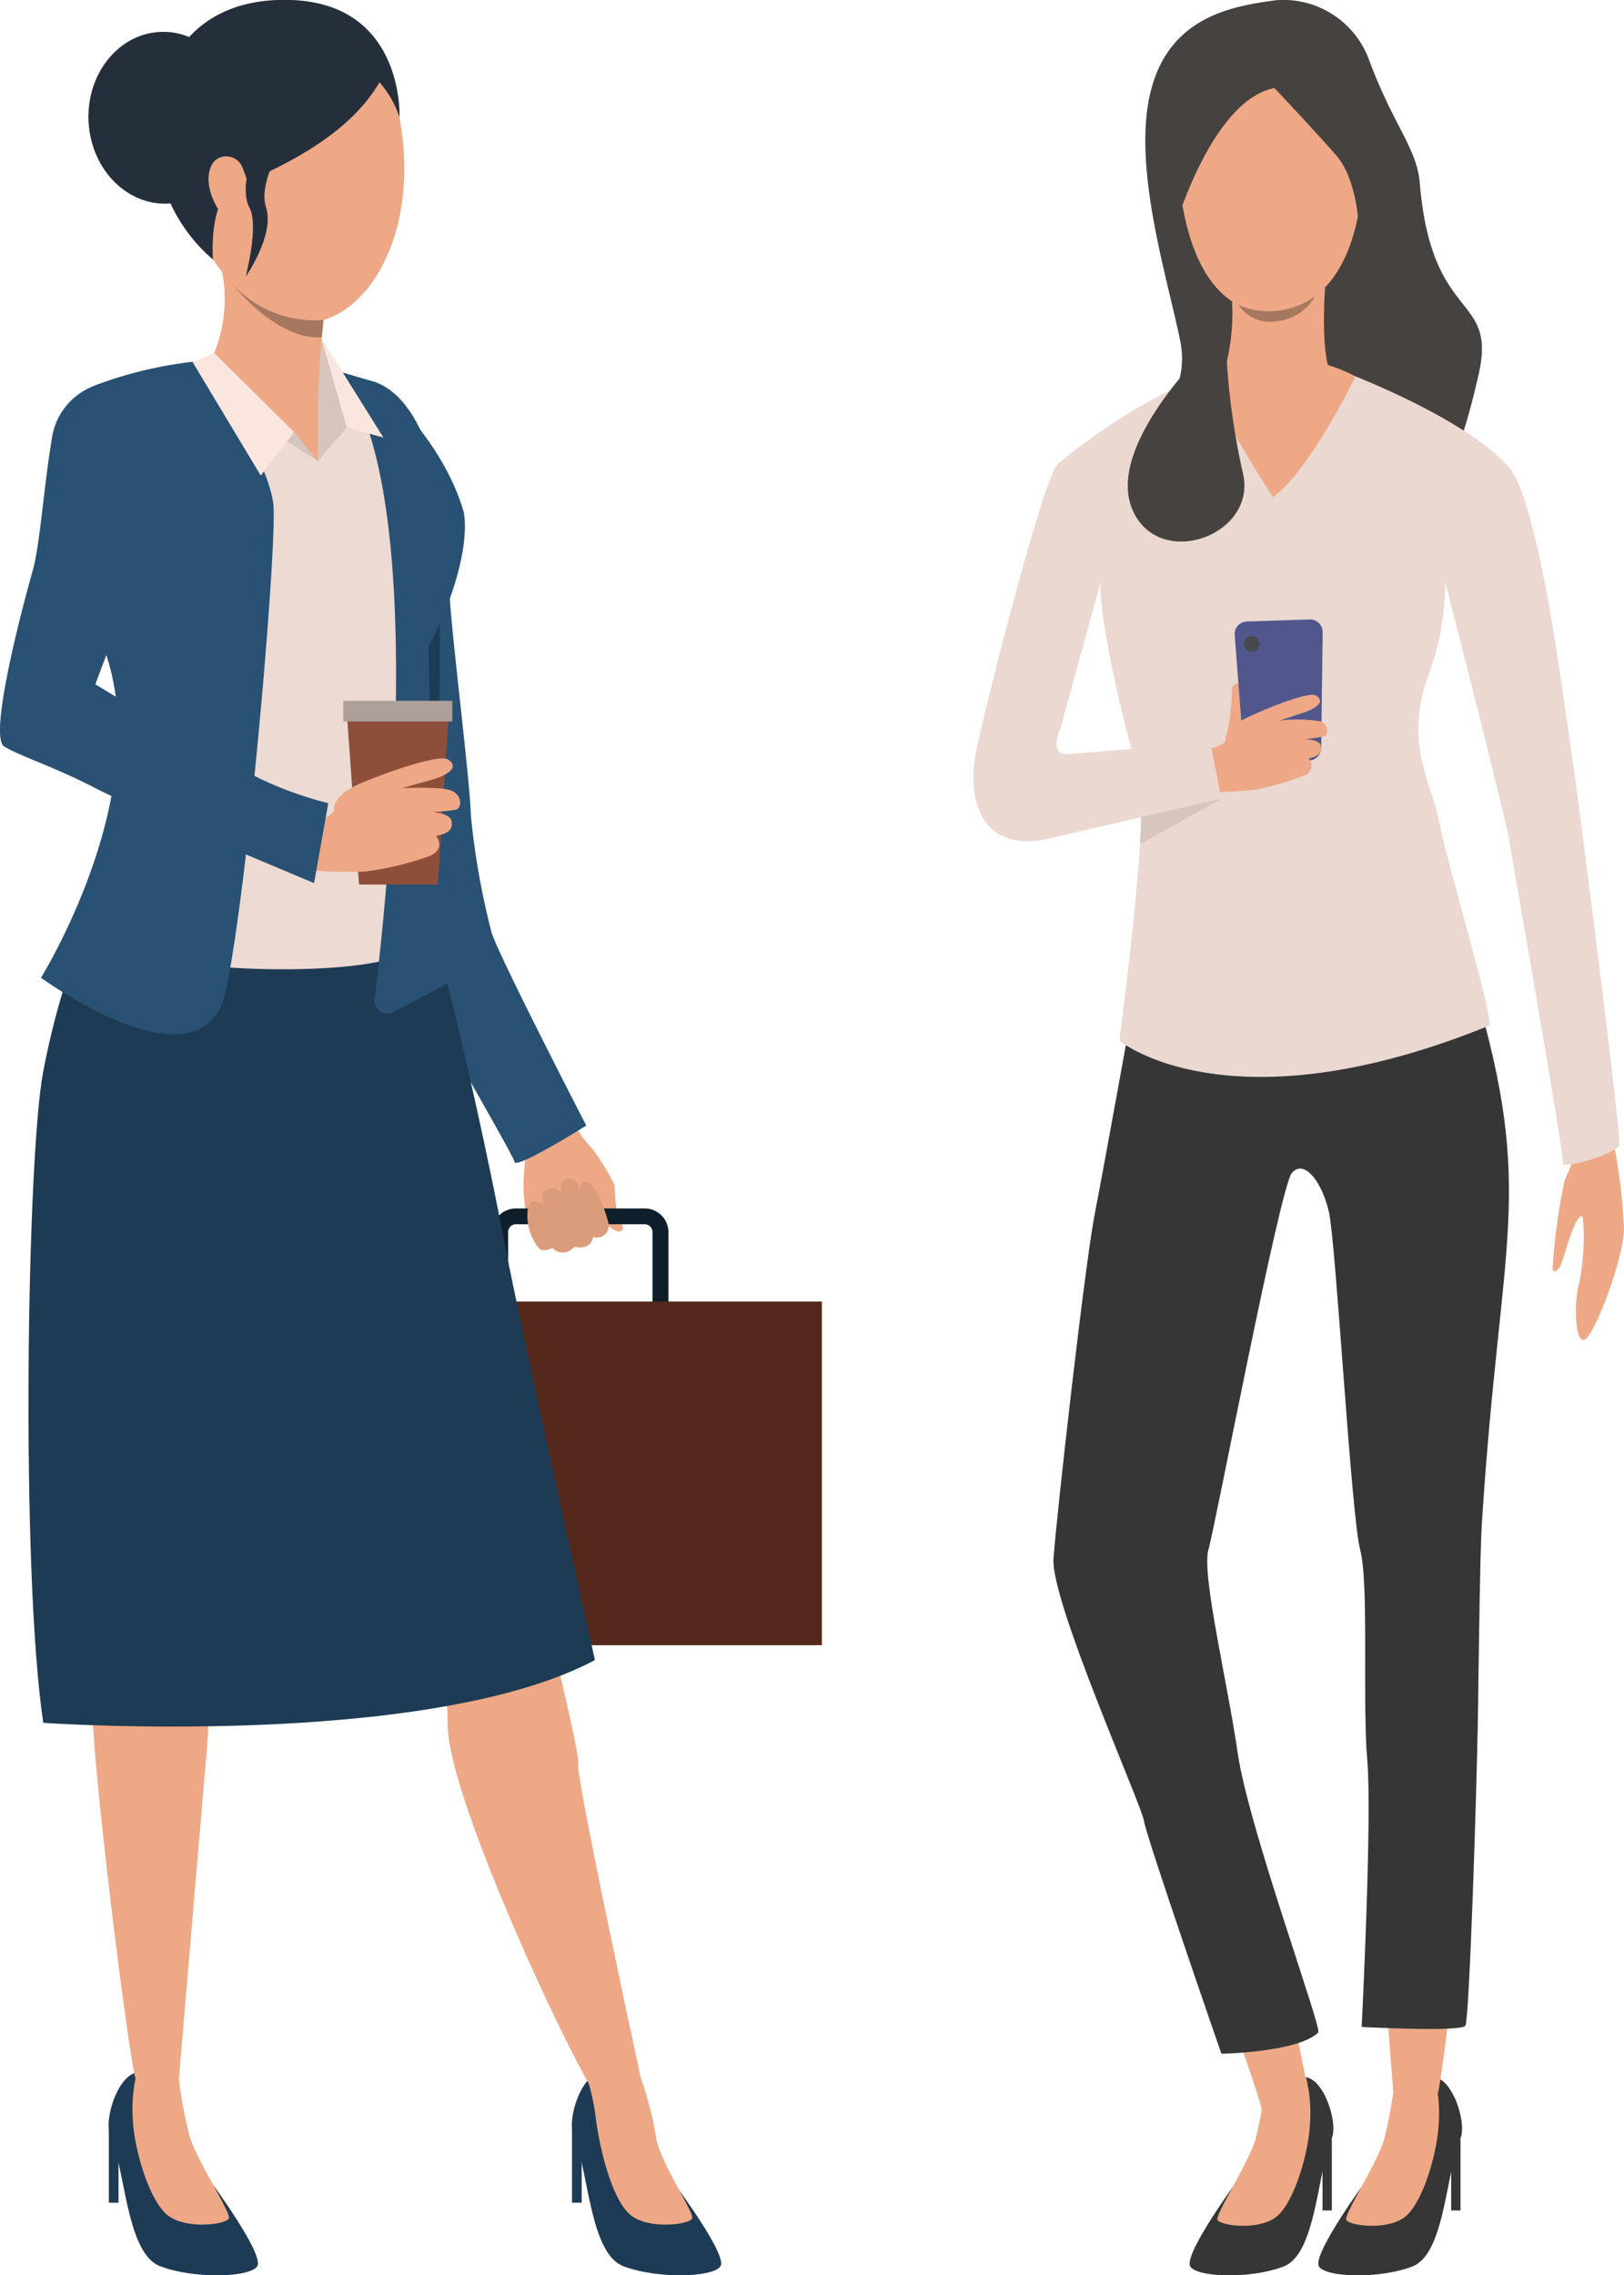
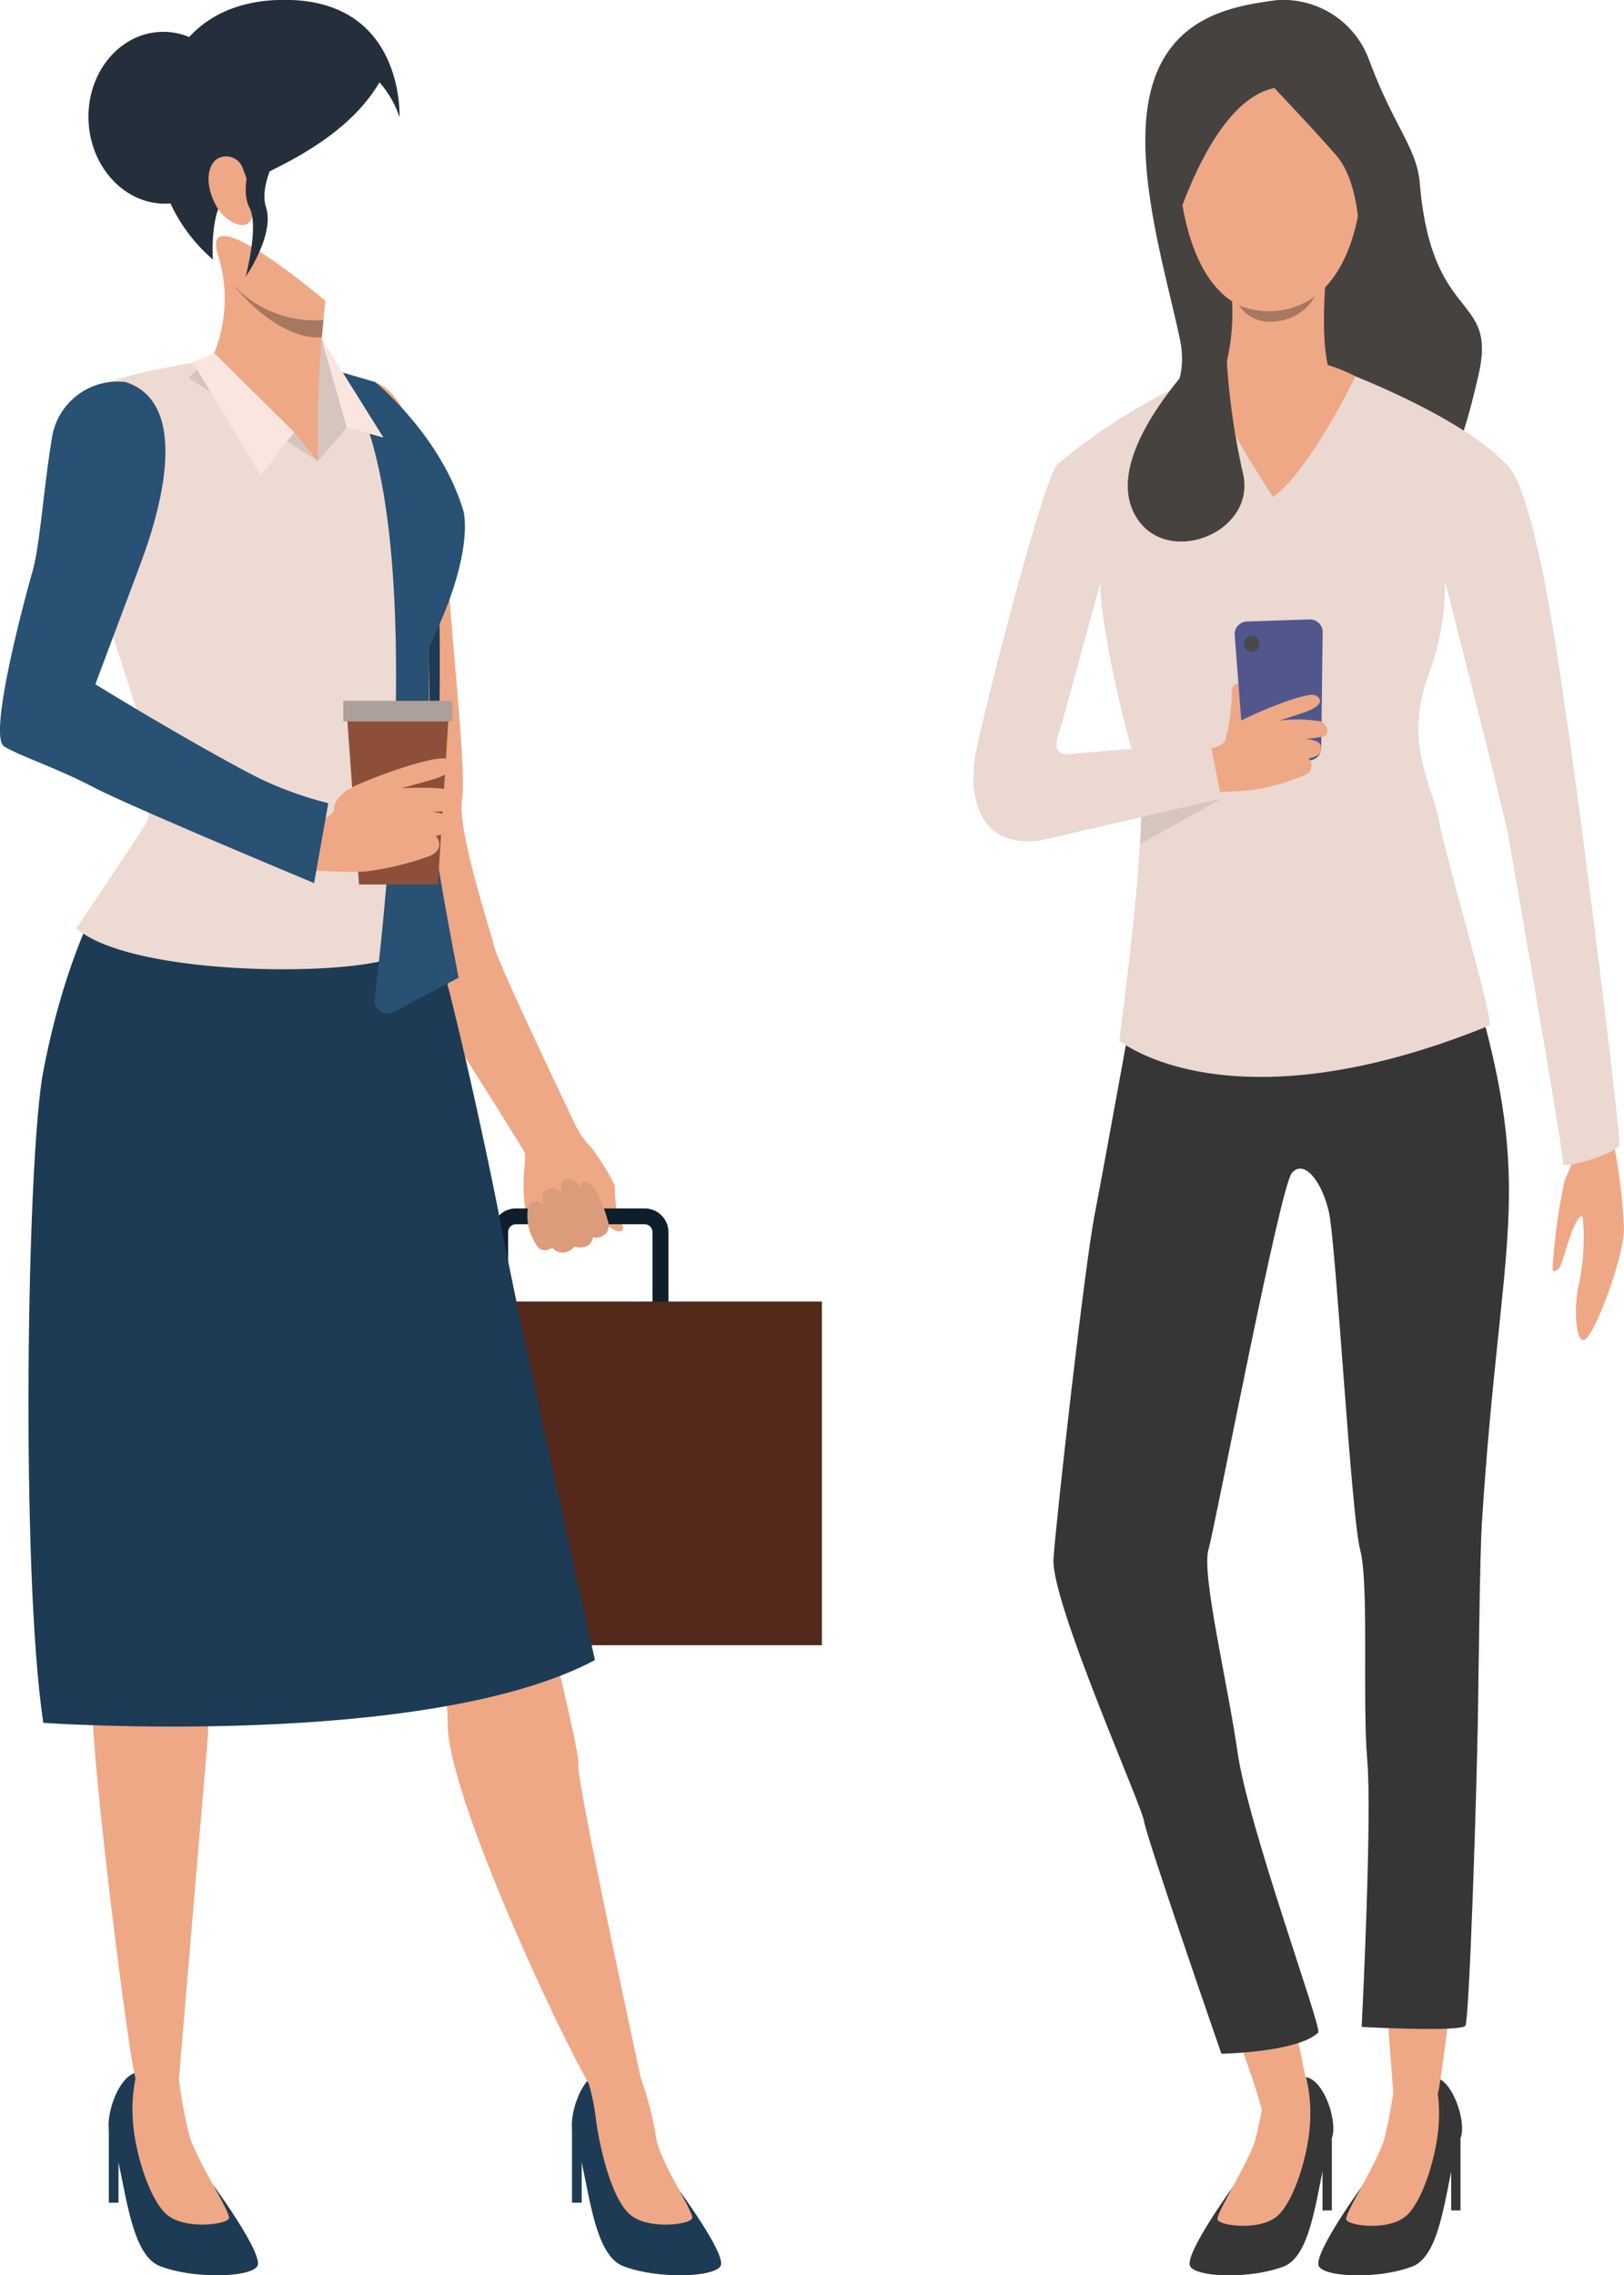
<svg xmlns="http://www.w3.org/2000/svg" width="112.247" height="157.213" viewBox="0 0 112.247 157.213">
  <defs>
    <clipPath id="clip-path">
      <rect id="長方形_254154" data-name="長方形 254154" width="56.807" height="157.213" fill="none" />
    </clipPath>
    <clipPath id="clip-path-2">
      <rect id="長方形_254150" data-name="長方形 254150" width="44.967" height="157.213" fill="none" />
    </clipPath>
  </defs>
  <g id="グループ_26107" data-name="グループ 26107" transform="translate(-978.59 -4644.535)">
    <g id="グループ_26066" data-name="グループ 26066" transform="translate(978.59 4644.535)" clip-path="url(#clip-path)">
      <path id="パス_70374" data-name="パス 70374" d="M121.628,257.662a4.443,4.443,0,0,1,.927,1.264,7.3,7.3,0,0,0,1.117,1.488,16.97,16.97,0,0,1,1.569,2.55,12.841,12.841,0,0,0,.155,1.919c.176.382.629,1.113.286,1.249s-.934-.41-.934-.41a.52.52,0,0,1-.124.568.913.913,0,0,1-.891.246s-.1.452-.36.571a1.165,1.165,0,0,1-.93.092,1.064,1.064,0,0,1-.618.378.974.974,0,0,1-.889-.287s-.634.295-.919.029a3.23,3.23,0,0,1-.508-.87,11.058,11.058,0,0,1-.488-4.878,4.4,4.4,0,0,0-1.264-3.579Z" transform="translate(-82.752 -181.068)" fill="#eea886" />
      <path id="パス_70375" data-name="パス 70375" d="M125,289.713h-8.9a1.635,1.635,0,0,1-1.639-1.627v-5.57a1.635,1.635,0,0,1,1.639-1.627H125a1.635,1.635,0,0,1,1.639,1.627v5.57A1.635,1.635,0,0,1,125,289.713m-8.9-7.732a.538.538,0,0,0-.539.535v5.57a.538.538,0,0,0,.539.535H125a.538.538,0,0,0,.539-.535v-5.57a.538.538,0,0,0-.539-.535Z" transform="translate(-80.44 -197.391)" fill="#0e1e2b" />
      <rect id="長方形_254152" data-name="長方形 254152" width="33.384" height="23.742" transform="translate(23.423 89.932)" fill="#54281a" />
      <path id="パス_70376" data-name="パス 70376" d="M80.962,88.918s-1.69-.009-2.42,5.067.653,7.2.817,9.309,2.661,15.753,2.728,16.356.4,7.862,1.376,9.789,8.128,12.845,8.223,13.391,3.474-1.9,3.474-1.9-5.621-11.679-5.947-13.012-2.588-8.137-2.231-10.214-1-13.535-.87-14.811-1.875-13.2-5.152-13.973" transform="translate(-55.046 -62.486)" fill="#eea886" />
-       <path id="パス_70377" data-name="パス 70377" d="M80.709,88.808s-1.71.024-2.439,5.1a20.612,20.612,0,0,0,.371,9.1c.416,2.078,1.835,14.787,1.9,15.391s1.765,8.265,2.648,10.96c.671,2.05,7.051,12.78,7.146,13.326s4.96-2.507,4.96-2.507-6.238-12.08-6.564-13.413a52.705,52.705,0,0,1-1.416-8.053c-.04-2.475-1.609-14.625-1.477-15.9s-.361-12.27-5.132-14.006" transform="translate(-54.774 -62.408)" fill="#285173" />
      <path id="パス_70378" data-name="パス 70378" d="M128.119,276.938s-.6-2.306-1.344-2.65-.579.5-.579.5-.152-.837-.847-.79-.444,1.024-.444,1.024a.7.7,0,0,0-.949-.31c-.66.294-.263,1.059-.263,1.059s-.892-.631-1.106.229a3.55,3.55,0,0,0,.774,2.8s.3.3.919-.029a.965.965,0,0,0,1.507-.09s1.175.315,1.29-.663a.833.833,0,0,0,1.042-1.076" transform="translate(-86.096 -192.546)" fill="#db9c7c" />
      <path id="パス_70379" data-name="パス 70379" d="M140.071,489.334s3.663,4.9,3.161,5.671-4.355.887-6.7,0-2.4-6.623-3.461-9.089c-.444-1.032.506-4.078,1.842-4.3a5.667,5.667,0,0,1,2.79.428s-1.386,3.472,2.369,7.289" transform="translate(-93.436 -338.417)" fill="#1d3b54" />
      <path id="パス_70380" data-name="パス 70380" d="M140.337,481.841a22.967,22.967,0,0,1,1.052,4.075c.234,1.651,2.61,5.156,2.5,5.6s-3.126.845-4.355-.3-2.019-4.467-2.289-6.455a15.875,15.875,0,0,0-.57-2.766s2.491-1.374,3.663-.155" transform="translate(-96.045 -338.252)" fill="#eea886" />
      <path id="パス_70381" data-name="パス 70381" d="M32.5,489.422s3.531,4.814,3.029,5.59-4.355.887-6.7,0-2.4-6.623-3.461-9.089c-.444-1.032.506-4.078,1.842-4.3a6.035,6.035,0,0,1,2.9.475s-1.367,3.506,2.387,7.323" transform="translate(-17.749 -338.424)" fill="#1d3b54" />
      <path id="パス_70382" data-name="パス 70382" d="M34.022,481.67a32.587,32.587,0,0,0,.726,3.879c.446,1.607,2.847,5.265,2.736,5.708s-3.127.845-4.355-.3-2.177-4.452-2.289-6.455a10.579,10.579,0,0,1,.279-3.31,2.744,2.744,0,0,1,2.9.475" transform="translate(-21.658 -337.994)" fill="#eea886" />
      <path id="パス_70383" data-name="パス 70383" d="M39.031,190.213s3.143,14.515,3.865,18.17,2.743,21.355,2.96,24.365,3.28,14.35,3.136,15.425,4.542,22.668,4.542,22.668a2.834,2.834,0,0,1-3.288.116c-.868-.6-10.282-20.216-10.282-25.59,0-7.429-5.645-16.888-6.359-18.55-6.634-15.441-5.217-20.4-6.083-21.4s-.942.62-1.447,2.841-1.587,21.427-2.237,23.863-.145,10.678-.506,14.834-1.946,22.957-1.946,22.957-1.228,1.909-2.949.05c-.371-.4-2.973-20.943-3.045-25.888s-.149-11.764-.289-13.9c-1.338-20.49-4.625-23.416.553-37.918,9.694-27.152,23.376-2.037,23.376-2.037" transform="translate(-9.022 -126.233)" fill="#eea886" />
      <path id="パス_70384" data-name="パス 70384" d="M15.747,201.579s-3.311,4.494-5.148,14.095c-1.134,5.925-1.575,34.461,0,45.021,0,0,26.482,1.849,38.13-4.336,0,0-5-22.285-6.313-29.148-1.443-7.557-4.112-19.265-5.061-21.575-1.745-4.246-21.608-4.057-21.608-4.057" transform="translate(-7.608 -141.656)" fill="#1d3b54" />
      <path id="パス_70385" data-name="パス 70385" d="M133,494.74v5.125h.67V495.9Z" transform="translate(-93.465 -347.671)" fill="#1d3b54" />
      <path id="パス_70386" data-name="パス 70386" d="M25.3,494.74v5.125h.67V495.9Z" transform="translate(-17.778 -347.671)" fill="#1d3b54" />
      <path id="パス_70387" data-name="パス 70387" d="M31.628,82.25a34.644,34.644,0,0,0,4.445,1.774c1.146.227,5.59,5.959,6.369,8.051s0,5.231-1.6,8.915-.092,4.912-.825,8.6a85.134,85.134,0,0,0-1.237,13.532c.138,2.047-18.534,2.433-22.795-1.3,0,0,4.283-6.368,4.833-7.277s.092-5.868-.412-7.141-3.859-12.1-3.859-12.1S13.8,86.982,16.277,85.07c2.154-1.66,8.023-2.252,9.077-2.616a18.136,18.136,0,0,1,6.273-.2" transform="translate(-10.71 -57.68)" fill="#eddad3" />
      <path id="パス_70388" data-name="パス 70388" d="M73.686,87.2l2-2.33L73.95,78.737a40.21,40.21,0,0,0-.264,8.465" transform="translate(-51.714 -55.331)" fill="#d6c5be" />
-       <path id="パス_70389" data-name="パス 70389" d="M44.4,3.1c1.96-.685,9.164-2.365,10.86,6.777S51.872,25.521,47.2,23.792s-7.561-8.051-7.836-12.873S41.928,3.961,44.4,3.1" transform="translate(-27.648 -1.769)" fill="#eea886" />
      <path id="パス_70390" data-name="パス 70390" d="M52.96,8.1s.352-7.824-7.483-8.1-9.944,6.131-9.3,10.8a11.412,11.412,0,0,0,3.885,7.129s-.282-3.776,1.239-4.757,7.615-2.936,10.272-7.485A6.965,6.965,0,0,1,52.96,8.1" transform="translate(-25.346 0)" fill="#252e3b" />
      <path id="パス_70391" data-name="パス 70391" d="M31.02,13.1c.144,3.276-2.077,6.034-4.963,6.16s-5.342-2.429-5.486-5.705,2.077-6.034,4.963-6.16S30.875,9.82,31.02,13.1" transform="translate(-14.451 -5.191)" fill="#252e3b" />
      <path id="パス_70392" data-name="パス 70392" d="M57.112,59.346a77.6,77.6,0,0,0-.521,7.964s-3.428,3.41-7.327-3.981a10.079,10.079,0,0,0,.406-7.2c-1.235-4.151,7.442,3.214,7.442,3.214" transform="translate(-34.619 -38.555)" fill="#eea886" />
      <path id="パス_70393" data-name="パス 70393" d="M64.586,96.733v3.116l-3.945-2.927Z" transform="translate(-42.615 -67.978)" fill="#eea886" />
      <path id="パス_70394" data-name="パス 70394" d="M52.776,89.551l-1.638-2.013L45.62,82.079l-1.785,1.707Z" transform="translate(-30.804 -57.68)" fill="#d6c5be" />
-       <path id="パス_70395" data-name="パス 70395" d="M20.746,83.836s4.631,6.976,4.852,10.046-1.721,26.037-3.276,33.42-12.793-.833-12.793-.833,7.551-12.133,4.653-21.848-3.952-13.6-3.952-13.6-.121-4.309,3.267-5.565a28.331,28.331,0,0,1,7.25-1.62" transform="translate(-6.696 -58.914)" fill="#285173" />
      <path id="パス_70396" data-name="パス 70396" d="M87.274,95.958s.836,2.934-2.418,9.418c0,0,.052,8.3.143,10.892s1.938,11.915,1.938,11.915l-4.446,2.35a.907.907,0,0,1-1.361-.886c.911-7.461,3.876-35.762-2.528-43.37l2.57.752s4.565,3.708,6.1,8.928" transform="translate(-55.237 -60.631)" fill="#285173" />
      <path id="パス_70397" data-name="パス 70397" d="M50.816,37.071a1.211,1.211,0,0,0-1.787-.509c-.55.409-.871,1.637,0,3.229s3.941,2.7,1.787-2.72" transform="translate(-34.075 -25.546)" fill="#eea886" />
      <path id="パス_70398" data-name="パス 70398" d="M76.542,84.872l2.526.693L74.8,78.737Z" transform="translate(-52.566 -55.331)" fill="#fae6de" />
      <path id="パス_70399" data-name="パス 70399" d="M51.8,87.538l-2.307,3L44.784,82.7l1.5-.619Z" transform="translate(-31.471 -57.68)" fill="#fae6de" />
      <path id="パス_70400" data-name="パス 70400" d="M60.071,68.23l-.111,1.183s-2.727.528-6.293-3.789a7.762,7.762,0,0,0,6.4,2.606" transform="translate(-37.714 -46.116)" fill="#a77860" />
      <path id="パス_70401" data-name="パス 70401" d="M100.4,145.051s.154,10.36-.483,15.356l-.282-13.73Z" transform="translate(-70.018 -101.932)" fill="#1d3b54" />
      <path id="パス_70402" data-name="パス 70402" d="M83.548,174.189A17,17,0,0,0,84,171c-.117-.6.718-1.022.824.451s.156,2.409.156,2.409Z" transform="translate(-58.712 -119.778)" fill="#eea886" />
      <path id="パス_70403" data-name="パス 70403" d="M86.916,177.27H81.466l-.852-11.981h7.069Z" transform="translate(-56.651 -116.154)" fill="#8e4f3a" />
      <path id="パス_70404" data-name="パス 70404" d="M67.321,179.708s-.045-.916,1.755-1.681c2.391-1.015,5.567-2.018,6.09-1.7.752.451.332,1.016-1.17,1.441s-2,.56-2,.56,2.911-.157,3.548.214.64,1.167.159,1.279a12.14,12.14,0,0,1-1.6.145s1.228.1,1.331.591c.076.367.1.888-1.074,1.056,0,0,.755.9-.452,1.411a20.715,20.715,0,0,1-4.456,1.063,30.8,30.8,0,0,1-6.5-.457l1.423-3.15a3.8,3.8,0,0,0,2.022.04c1.058-.411.93-.81.93-.81" transform="translate(-44.234 -123.867)" fill="#eea886" />
      <path id="パス_70405" data-name="パス 70405" d="M8.684,88.618a4.591,4.591,0,0,0-5.109,3.953C3,96.037,2.77,99.885,2.233,101.752S-.857,113.11.294,113.8s3.507,1.423,6.215,2.834c2.592,1.351,15.2,6.6,15.2,6.6l.981-5.52a25.307,25.307,0,0,1-4.6-1.638c-2.188-1.067-7.473-4.1-11.5-6.579,0,0,2.523-6.716,3.06-8.164S13.9,90.294,8.684,88.618" transform="translate(0 -62.218)" fill="#285173" />
      <rect id="長方形_254153" data-name="長方形 254153" width="7.536" height="1.429" transform="translate(23.73 48.42)" fill="#ad9f9a" />
      <path id="パス_70406" data-name="パス 70406" d="M59.695,33.5s-1.724,2.664-1.171,4.361c.621,1.9-1.407,4.8-1.407,4.8s.932-3.5.271-4.758.11-3.225.11-3.225Z" transform="translate(-40.138 -23.54)" fill="#252e3b" />
    </g>
    <g id="グループ_26067" data-name="グループ 26067" transform="translate(1045.87 4644.535)">
      <g id="グループ_26047" data-name="グループ 26047" clip-path="url(#clip-path-2)">
        <path id="パス_70347" data-name="パス 70347" d="M137.733,267.115a23.718,23.718,0,0,1-1.085,2.837,41.979,41.979,0,0,0-.824,5.983c-.015.511.343.235.539-.087.113-.185.539-1.783.9-2.622.3-.705.54-.959.649-.715a15.971,15.971,0,0,1-.256,4.542c-.37,1.267-.306,4.256.4,3.878s2.68-5.625,2.7-7.656a39.785,39.785,0,0,0-.671-5.685Z" transform="translate(-95.789 -188.381)" fill="#eea886" />
        <path id="パス_70348" data-name="パス 70348" d="M47.07.016a6.313,6.313,0,0,1,6.438,4.1c1.706,4.6,3.311,6.11,3.513,8.528.813,9.781,5.348,7.568,4.072,13.207s-2.158,6.491-2.158,6.491L48.091,30.2l-10.984.036s4.3-2.161,3.341-6.765S37.107,11.327,38.454,6.189,44.241.408,47.07.016" transform="translate(-26.169 0)" fill="#464240" />
        <path id="パス_70349" data-name="パス 70349" d="M53.657,494.448s-3.4,4.7-2.916,5.46,4.192.867,6.45,0,2.311-6.469,3.333-8.877c.427-1.008-.487-3.983-1.774-4.2a5.738,5.738,0,0,0-2.795.464s1.317,3.425-2.3,7.152" transform="translate(-35.752 -343.304)" fill="#363636" />
        <path id="パス_70350" data-name="パス 70350" d="M60.56,486.871a32.247,32.247,0,0,1-.7,3.789c-.43,1.57-2.741,5.143-2.634,5.576s3.01.825,4.192-.291,2.1-4.349,2.2-6.3a10.483,10.483,0,0,0-.269-3.232,2.61,2.61,0,0,0-2.795.464" transform="translate(-40.357 -342.88)" fill="#eea886" />
        <path id="パス_70351" data-name="パス 70351" d="M82.5,501.178v5.006h-.645v-3.869Z" transform="translate(-57.726 -353.452)" fill="#363636" />
        <path id="パス_70352" data-name="パス 70352" d="M83.837,494.448s-3.4,4.7-2.916,5.46,4.192.867,6.45,0,2.311-6.469,3.332-8.877c.428-1.008-.487-3.983-1.774-4.2a5.737,5.737,0,0,0-2.795.464s1.316,3.425-2.3,7.152" transform="translate(-57.036 -343.304)" fill="#363636" />
        <path id="パス_70353" data-name="パス 70353" d="M90.739,486.871a32.283,32.283,0,0,1-.7,3.789c-.43,1.57-2.741,5.143-2.634,5.576s3.01.825,4.192-.291,2.1-4.349,2.2-6.3a10.476,10.476,0,0,0-.269-3.232,2.61,2.61,0,0,0-2.795.464" transform="translate(-61.64 -342.88)" fill="#eea886" />
        <path id="パス_70354" data-name="パス 70354" d="M112.677,501.178v5.006h-.645v-3.869Z" transform="translate(-79.01 -353.452)" fill="#363636" />
        <path id="パス_70355" data-name="パス 70355" d="M24.9,190.278s-2.572,14.269-3.267,17.838-2.641,20.858-2.849,23.8,6.341,17.079,6.75,18.055c6.853,16.327,7.644,20.021,7.644,20.021s2.25,1.42,3.289-.274c.316-.516-4.218-19.237-4.966-24.432-.695-4.83-2.5-12.289-2.015-13.984s4.935-25.058,5.769-26.038,2.085.56,2.571,2.73,1.528,20.928,2.154,23.308.14,10.429.487,14.489S42.267,268.8,42.267,268.8s2.8.5,3.078.053,2.7-21.046,2.772-25.876.144-11.49.278-13.579c1.288-20.013,3.719-22.631-.532-37.036-10.4-35.244-22.958-2.081-22.958-2.081" transform="translate(-13.247 -124.219)" fill="#eea886" />
        <path id="パス_70356" data-name="パス 70356" d="M24.9,190.278s-2.572,14.269-3.267,17.838-2.641,20.858-2.849,23.8,6.116,17.079,6.255,18.128,5.347,16.078,5.347,16.078,5.261-.091,6.695-1.463c.289-.276-4.831-14.18-5.579-19.375-.695-4.83-2.5-12.289-2.015-13.984s4.935-25.058,5.769-26.038,2.085.56,2.571,2.73,1.528,20.928,2.154,23.308.14,10.429.487,14.489-.385,18.483-.385,18.483,6.89.364,7.168-.087.791-16.381.861-21.21.144-11.49.278-13.579c1.288-20.013,3.719-22.631-.532-37.036-10.4-35.244-22.958-2.081-22.958-2.081" transform="translate(-13.247 -124.219)" fill="#363636" />
        <path id="パス_70357" data-name="パス 70357" d="M35.649,129.774c.4-.163-2.817-10.878-3.455-14.081-.575-2.887-2.536-5.533-.621-10.455A18.419,18.419,0,0,0,32.6,99.09s4.141,16.132,4.419,17.812,3.874,22.156,3.73,22.389c-.274.442,3.247-.472,3.892-1.206.215-.245-3.1-26.362-3.667-29.656-.176-1.021-1.9-15-4.015-17.305-3.475-3.78-12.6-7-12.6-7s-2.5-1.353-6.9.047A41.011,41.011,0,0,0,5.82,90.983c-1.066,1.12-5.329,18-5.7,20.182-.35,2.056-.213,6.38,4.448,5.829l12.579-2.9-.781-3.862-9.429.751c-1.924.331-1-1.37-.756-2.316.241-.927,2.607-9.516,2.607-9.516-.138,2.38,1.644,10.193,2.572,12.9s-1.122,17.189-1.262,18.775c0,0,7.573,6.264,25.551-1.049" transform="translate(0 -58.913)" fill="#ead8d1" />
        <path id="パス_70358" data-name="パス 70358" d="M65.347,85.2s-3.1,6.45-5.694,8.339c0,0-4.666-7.041-4.428-8.665,0,0,5.167-2.309,10.121.326" transform="translate(-38.941 -59.195)" fill="#eea886" />
        <path id="パス_70359" data-name="パス 70359" d="M59.4,163.84a19.13,19.13,0,0,0,.364-3.124c-.114-.486.851-.976.985.228s.206,1.968.206,1.968Z" transform="translate(-41.89 -112.975)" fill="#eea886" />
        <path id="パス_70360" data-name="パス 70360" d="M62.77,155.1l3.625-.149a.876.876,0,0,0,.837-.867l.1-7.991a.876.876,0,0,0-.9-.889l-4.339.143a.876.876,0,0,0-.841.946l.617,8a.874.874,0,0,0,.905.81" transform="translate(-43.193 -102.404)" fill="#51578c" />
        <path id="パス_70361" data-name="パス 70361" d="M49.467,165.945s-.067-.75,1.361-1.435c1.9-.911,4.428-1.838,4.86-1.6.622.345.3.821-.9,1.219s-1.594.525-1.594.525a9.941,9.941,0,0,1,2.871.058c.527.283.556.935.172,1.042a9.668,9.668,0,0,1-1.291.172s.994.038,1.094.44c.073.3.11.724-.832.9a.7.7,0,0,1-.319,1.17,16.517,16.517,0,0,1-3.562,1.019,39.959,39.959,0,0,1-5.9.078l1.679-2.863a4.767,4.767,0,0,0,1.578-.147c.869-.3.781-.581.781-.581" transform="translate(-32.039 -114.865)" fill="#eea886" />
        <path id="パス_70362" data-name="パス 70362" d="M37.473,174.1l.781,3.862-8.015,1.849-.309-5.11Z" transform="translate(-21.107 -122.781)" fill="#ead8d1" />
        <path id="パス_70363" data-name="パス 70363" d="M44.727,187.2l-5.619,3.146c.039-.656.067-1.284.08-1.869Z" transform="translate(-27.581 -132.021)" fill="#d6c6bf" />
        <path id="パス_70364" data-name="パス 70364" d="M55.157,9.064s6.268.911,5.35,10.23-6.45,8.58-6.819,8.572-5.55.194-6-11.178c0,0-.209-8.409,7.467-7.624" transform="translate(-33.633 -6.356)" fill="#eea886" />
        <path id="パス_70365" data-name="パス 70365" d="M65.395,66.354s-.388,4.848.539,6.3S65.141,76.078,61.6,75.4s-3.337-2.7-3.337-2.7a14.892,14.892,0,0,0,.7-5.386c-.29-2.394,6.433-.966,6.433-.966" transform="translate(-41.086 -46.497)" fill="#eea886" />
        <path id="パス_70366" data-name="パス 70366" d="M52.949,8.916s2.929,3.1,4.289,4.671,1.517,4.6,1.517,4.6a7.306,7.306,0,0,0,1.333-6.1c-.958-3.283-3.226-9.67-8.966-7.708s-5.953,10.6-5.279,14.88c0,0,2.576-9.453,7.106-10.345" transform="translate(-32.142 -2.83)" fill="#464240" />
        <path id="パス_70367" data-name="パス 70367" d="M62.21,70.091a5.443,5.443,0,0,0,5.27-.606A3.394,3.394,0,0,1,64.845,71.2a2.592,2.592,0,0,1-2.635-1.109" transform="translate(-43.873 -49.004)" fill="#a77860" />
        <path id="パス_70368" data-name="パス 70368" d="M42.956,77.276S34.332,85,36.57,89.826c1.91,4.115,8.684,1.591,7.566-2.721a48.855,48.855,0,0,1-1.18-9.829" transform="translate(-25.529 -54.498)" fill="#464240" />
        <path id="パス_70369" data-name="パス 70369" d="M64.511,149.618a.539.539,0,1,1-.539-.543.54.54,0,0,1,.539.543" transform="translate(-44.736 -105.134)" fill="#48484d" />
      </g>
    </g>
  </g>
</svg>